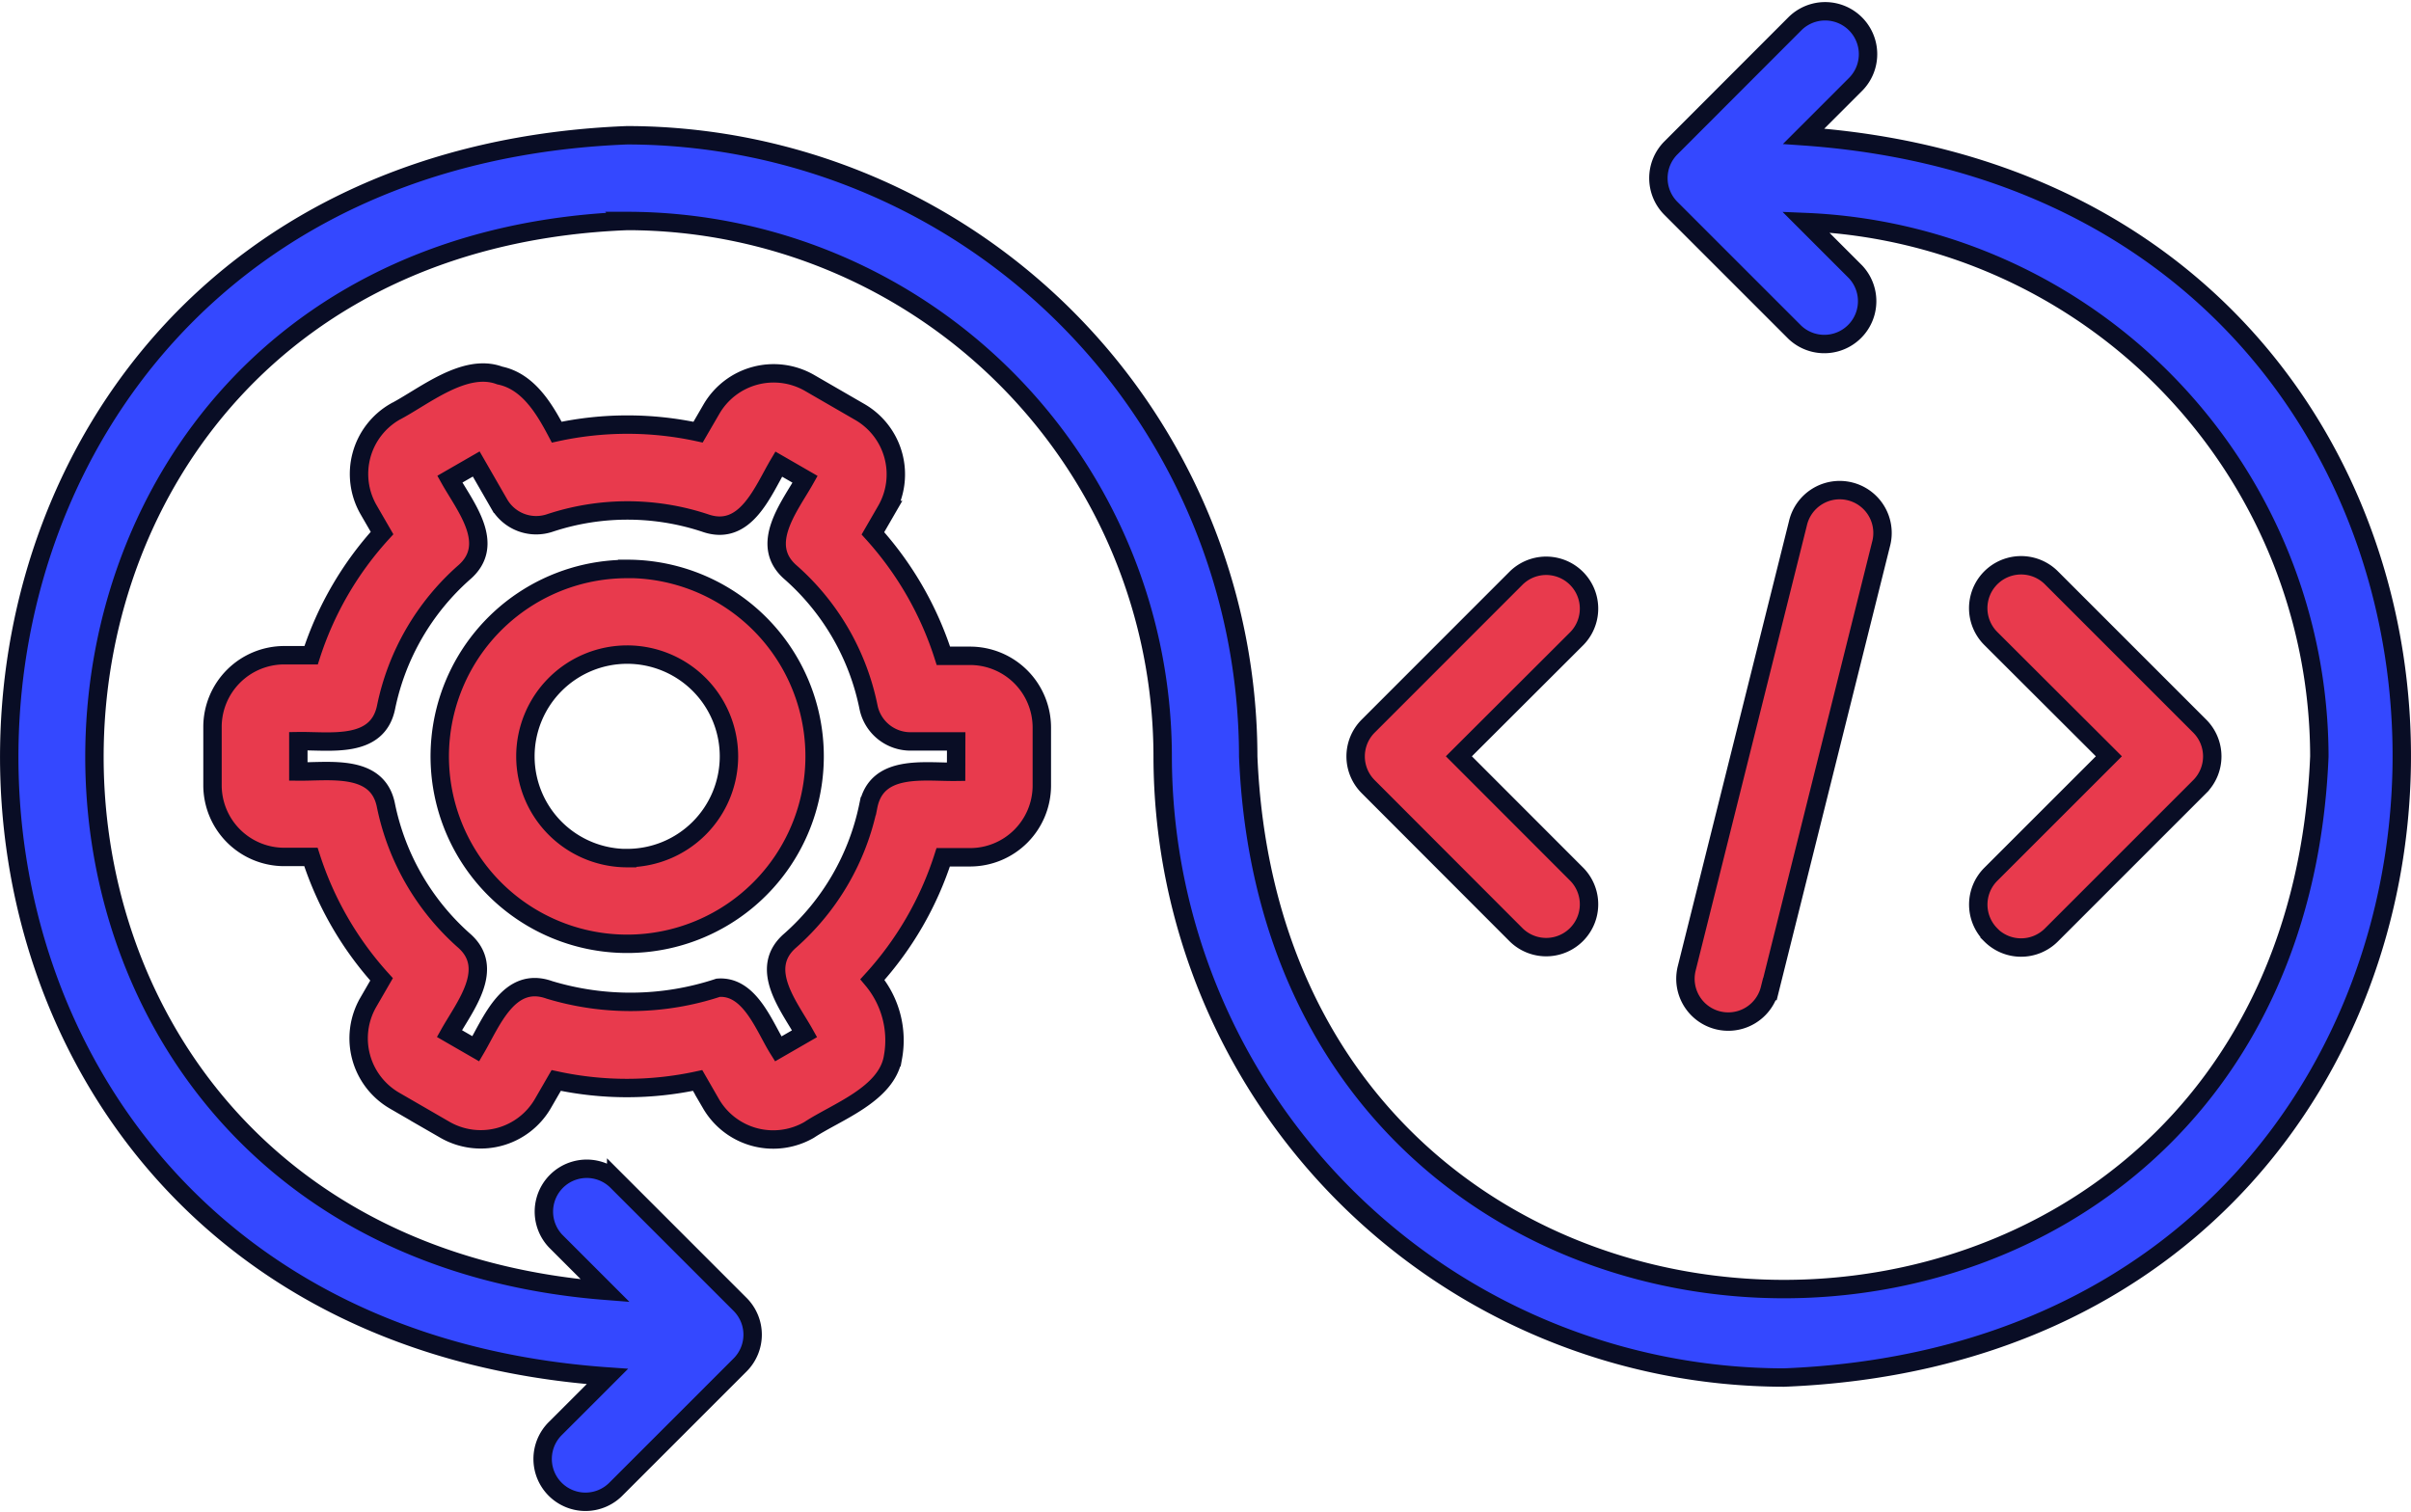
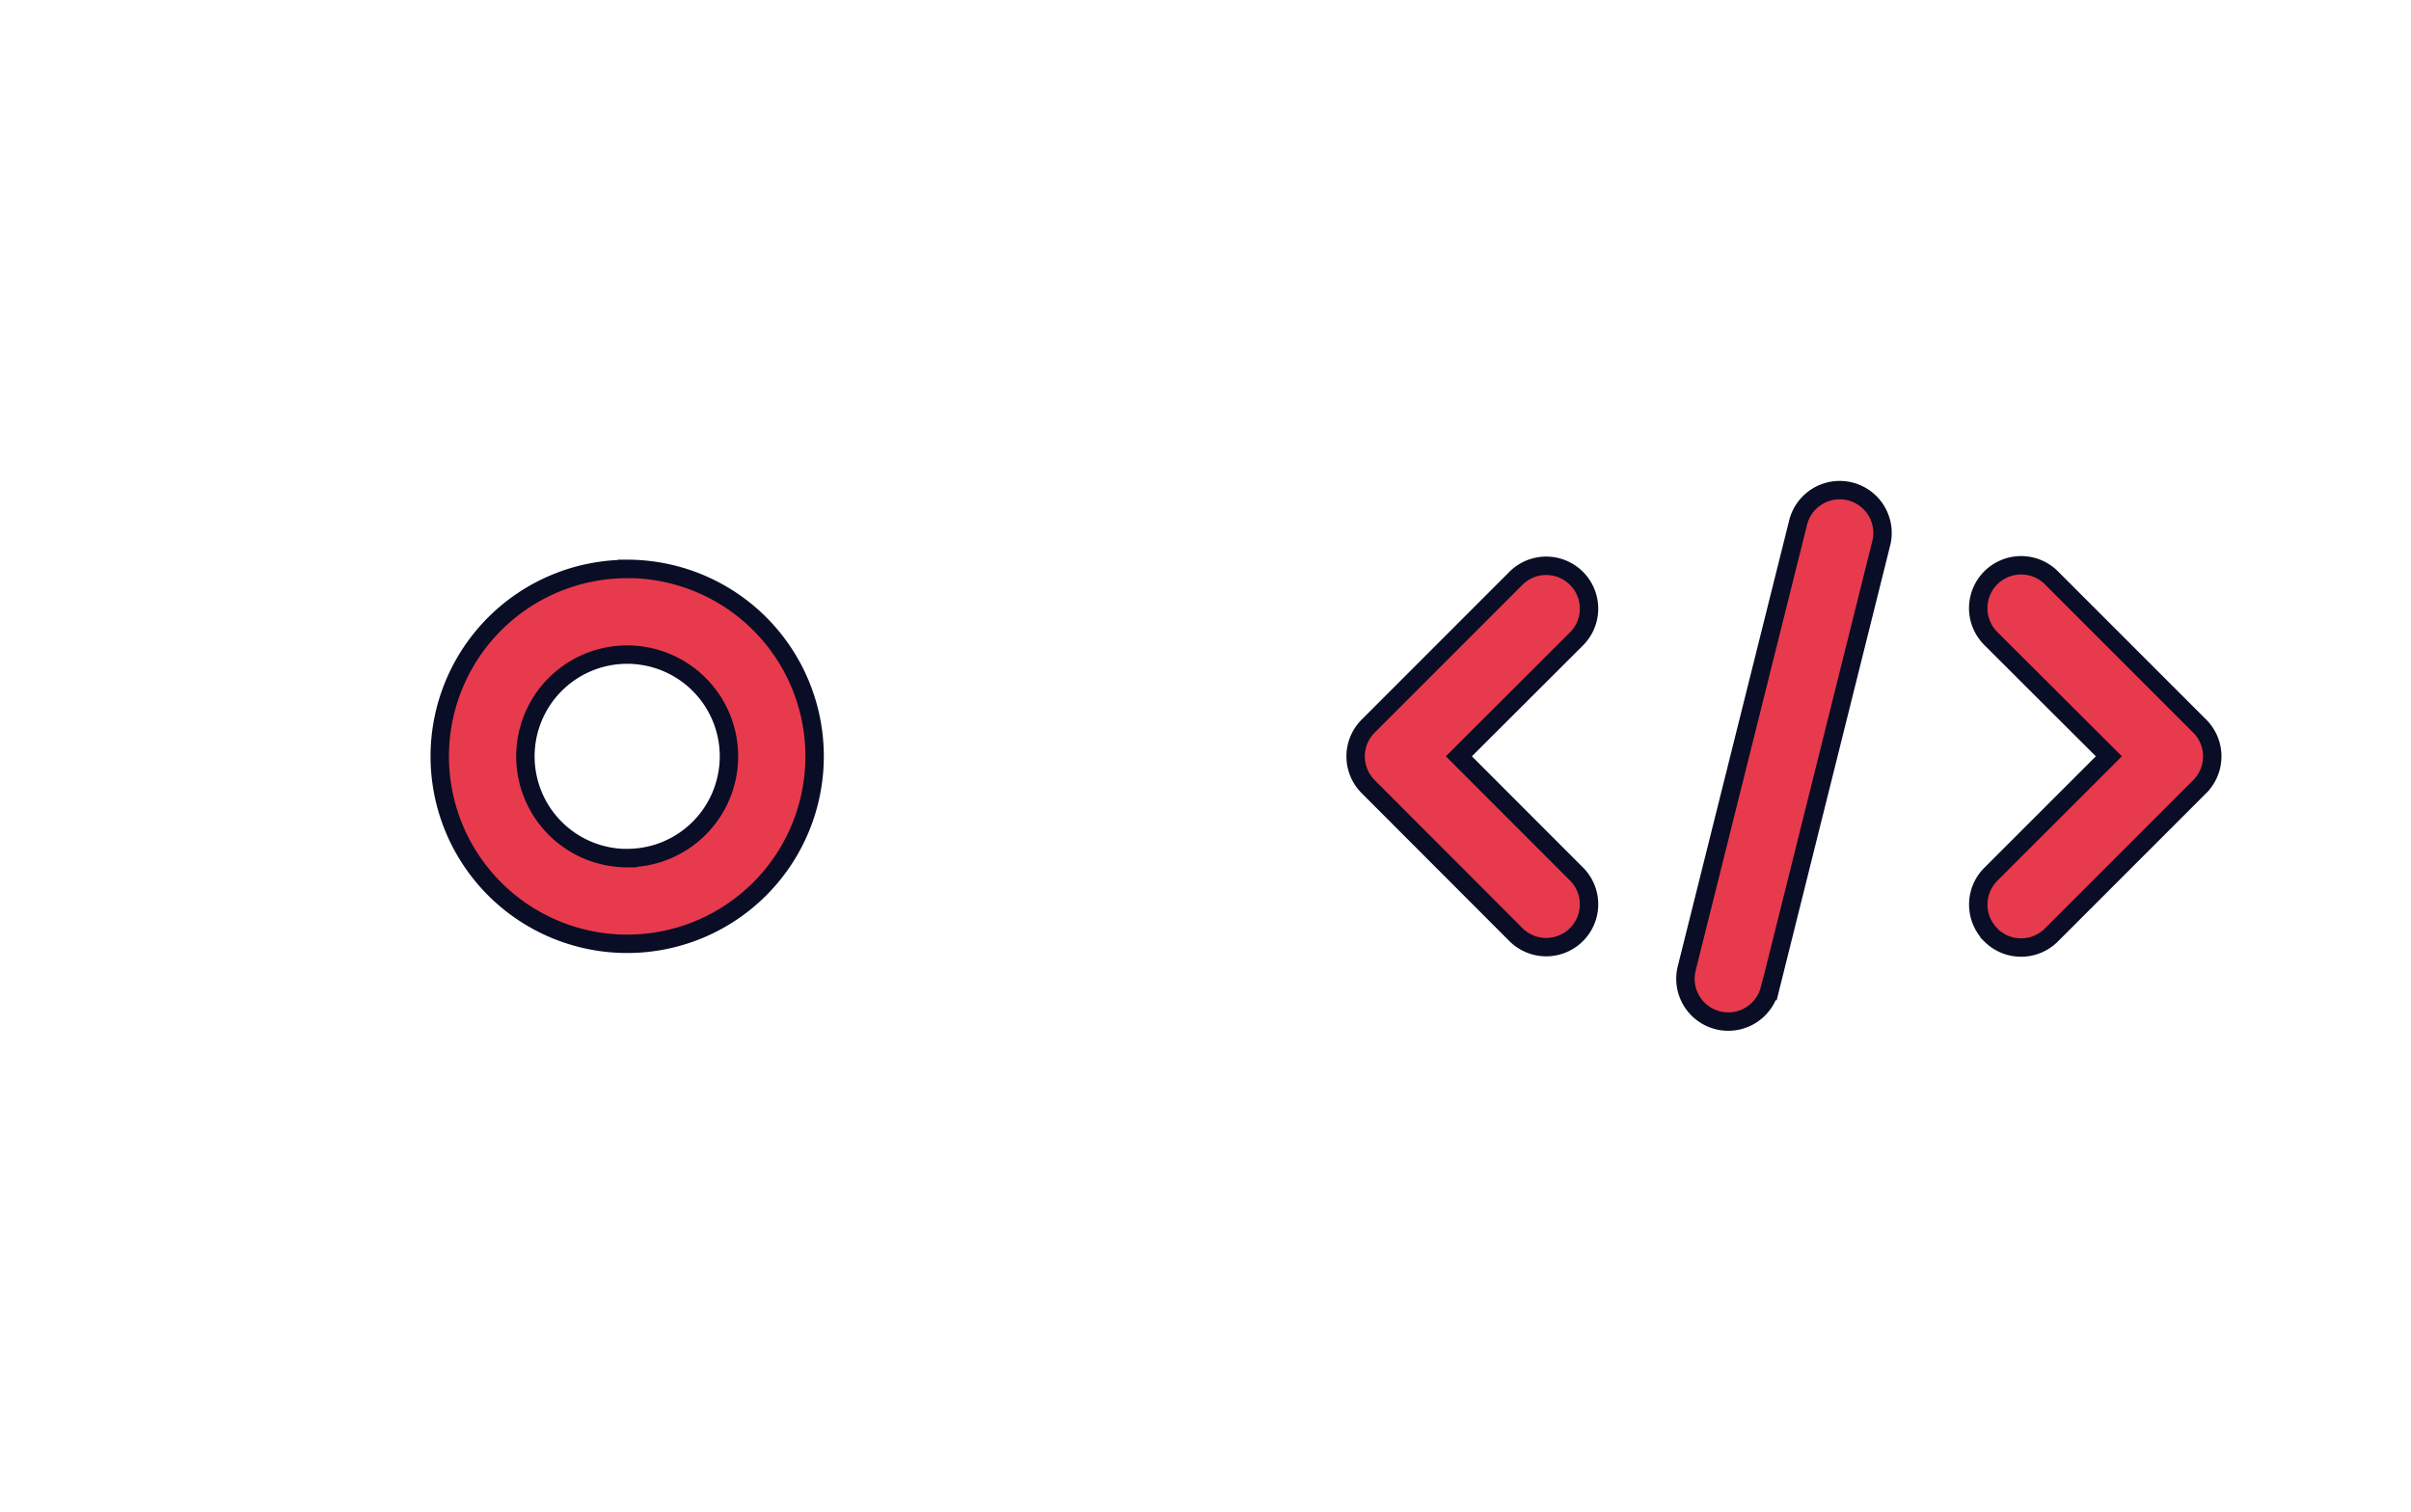
<svg xmlns="http://www.w3.org/2000/svg" width="65.501" height="41.074" viewBox="0 0 65.501 41.074">
  <g id="icon-devops" transform="translate(-3.75 -14.253)">
-     <path id="Path_12651" data-name="Path 12651" d="M52.751,17.956l1.407-1.407A1.164,1.164,0,0,0,52.512,14.9L49.146,18.27a1.163,1.163,0,0,0,0,1.646l3.366,3.366a1.164,1.164,0,0,0,1.646-1.645l-1.35-1.35A14.555,14.555,0,0,1,66.761,34.806c-.8,19.3-28.3,19.292-29.1,0A16.9,16.9,0,0,0,20.788,17.928c-22.047.862-22.534,32.182-.537,33.725l-1.407,1.407a1.164,1.164,0,1,0,1.646,1.646l3.366-3.366a1.163,1.163,0,0,0,0-1.646l-3.366-3.366a1.164,1.164,0,0,0-1.646,1.645l1.35,1.35c-18.856-1.48-18.344-28.331.6-29.066A14.565,14.565,0,0,1,35.337,34.806,16.9,16.9,0,0,0,52.214,51.682C74.261,50.818,74.747,19.5,52.751,17.956Z" transform="translate(0)" fill="#3448ff" stroke="#090d25" stroke-width="0.5" />
-     <path id="Path_12652" data-name="Path 12652" d="M29.34,30.716h-.725A9.092,9.092,0,0,0,26.7,27.388l.367-.635a1.957,1.957,0,0,0-.716-2.658L24.976,23.3a1.955,1.955,0,0,0-2.662.712l-.364.627a9.077,9.077,0,0,0-3.84,0c-.337-.64-.778-1.382-1.547-1.539-.955-.36-2.067.58-2.852.987A1.951,1.951,0,0,0,13,26.75l.364.63A9.033,9.033,0,0,0,11.437,30.7h-.729a1.95,1.95,0,0,0-1.95,1.95v1.581a1.95,1.95,0,0,0,1.95,1.95h.724a9.078,9.078,0,0,0,1.919,3.326l-.367.635A1.957,1.957,0,0,0,13.7,42.8l1.371.793a1.952,1.952,0,0,0,2.663-.712l.362-.627a9.083,9.083,0,0,0,3.842,0l.364.633a1.955,1.955,0,0,0,2.662.712c.741-.491,2.115-.963,2.281-1.977a2.57,2.57,0,0,0-.558-2.109,9.032,9.032,0,0,0,1.923-3.323h.729a1.95,1.95,0,0,0,1.95-1.949V32.664a1.95,1.95,0,0,0-1.95-1.948Zm-.38,3.151c-.871.012-2.159-.219-2.386.932a6.673,6.673,0,0,1-2.115,3.649c-.888.761-.034,1.789.384,2.536l-.716.413c-.376-.6-.763-1.726-1.631-1.662a7.6,7.6,0,0,1-4.585.058c-1.1-.392-1.567.862-2,1.6l-.716-.413c.421-.748,1.266-1.778.387-2.535a6.692,6.692,0,0,1-2.11-3.654c-.218-1.147-1.526-.922-2.382-.932v-.824c.871-.013,2.159.218,2.386-.933a6.673,6.673,0,0,1,2.115-3.649c.888-.763.034-1.789-.385-2.536l.717-.413.622,1.081a1.161,1.161,0,0,0,1.377.522,6.7,6.7,0,0,1,4.219,0c1.1.387,1.565-.864,2-1.6l.716.413c-.421.748-1.266,1.778-.387,2.534a6.626,6.626,0,0,1,2.11,3.656,1.163,1.163,0,0,0,1.14.932h1.242Z" transform="translate(0.765 1.356)" fill="#e83a4d" stroke="#090d25" stroke-width="0.5" />
    <path id="Path_12653" data-name="Path 12653" d="M19.169,27.911A5.092,5.092,0,1,0,24.261,33a5.091,5.091,0,0,0-5.092-5.092Zm0,7.856A2.765,2.765,0,1,1,21.934,33a2.764,2.764,0,0,1-2.765,2.765Zm24.155,2.088a1.164,1.164,0,0,0,1.646-1.646L41.764,33,44.97,29.8a1.164,1.164,0,0,0-1.646-1.646L39.3,32.18a1.163,1.163,0,0,0,0,1.645Zm12.891,0a1.163,1.163,0,0,0,1.646,0l4.03-4.03a1.163,1.163,0,0,0,0-1.645l-4.03-4.03A1.164,1.164,0,1,0,56.216,29.8L59.423,33l-3.207,3.206a1.163,1.163,0,0,0,0,1.646Zm-6,1.473L53.232,27.24a1.164,1.164,0,1,0-2.258-.564l-3.02,12.087a1.163,1.163,0,1,0,2.257.564Z" transform="translate(1.62 1.802)" fill="#e83a4d" stroke="#090d25" stroke-width="0.5" />
  </g>
</svg>